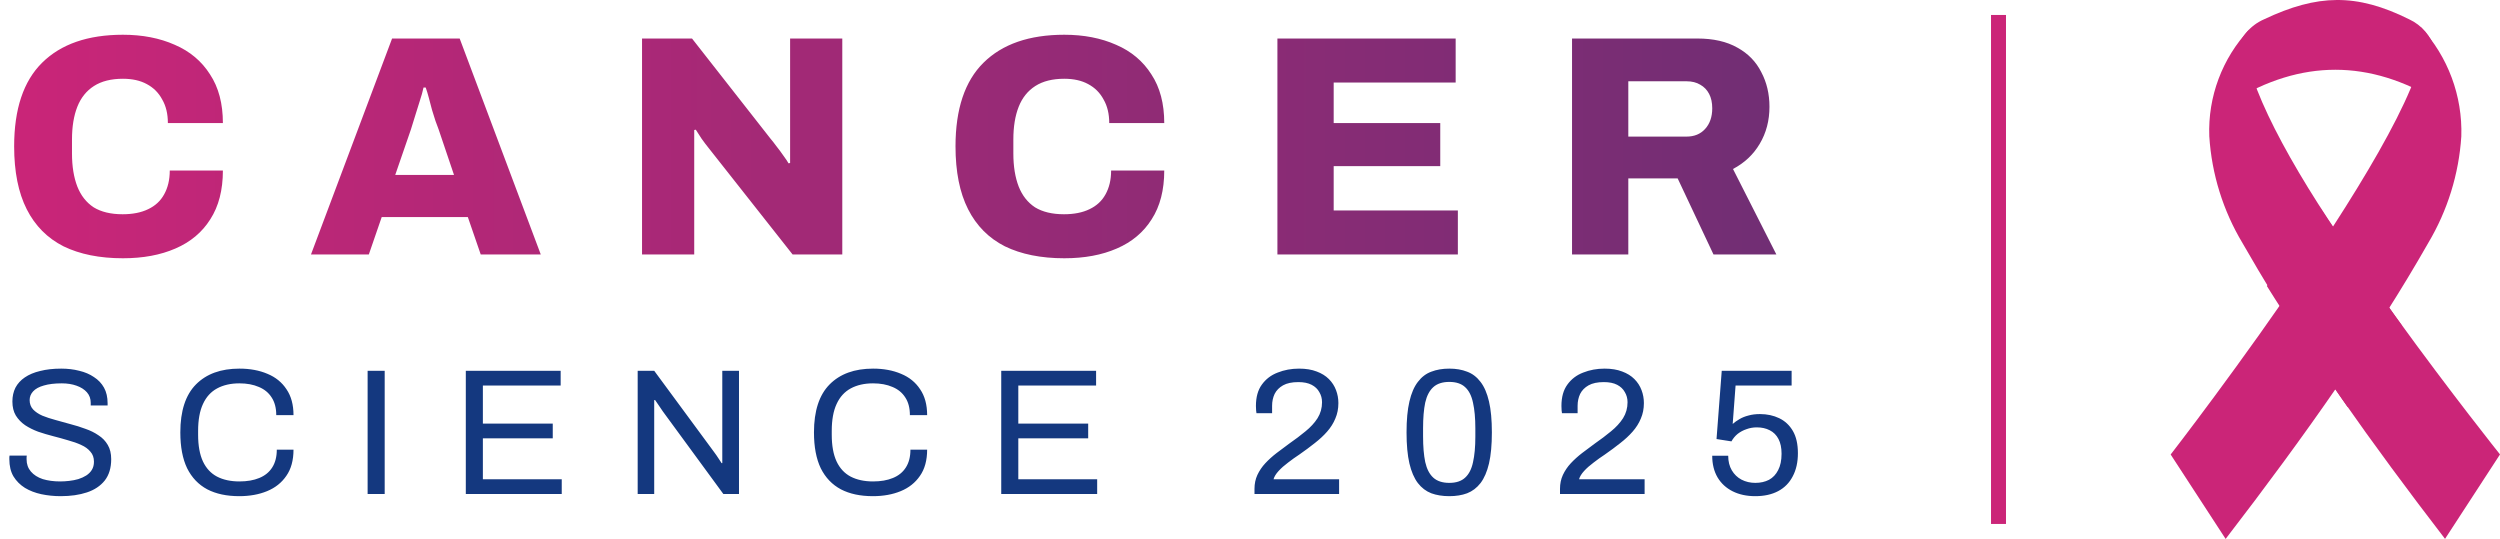
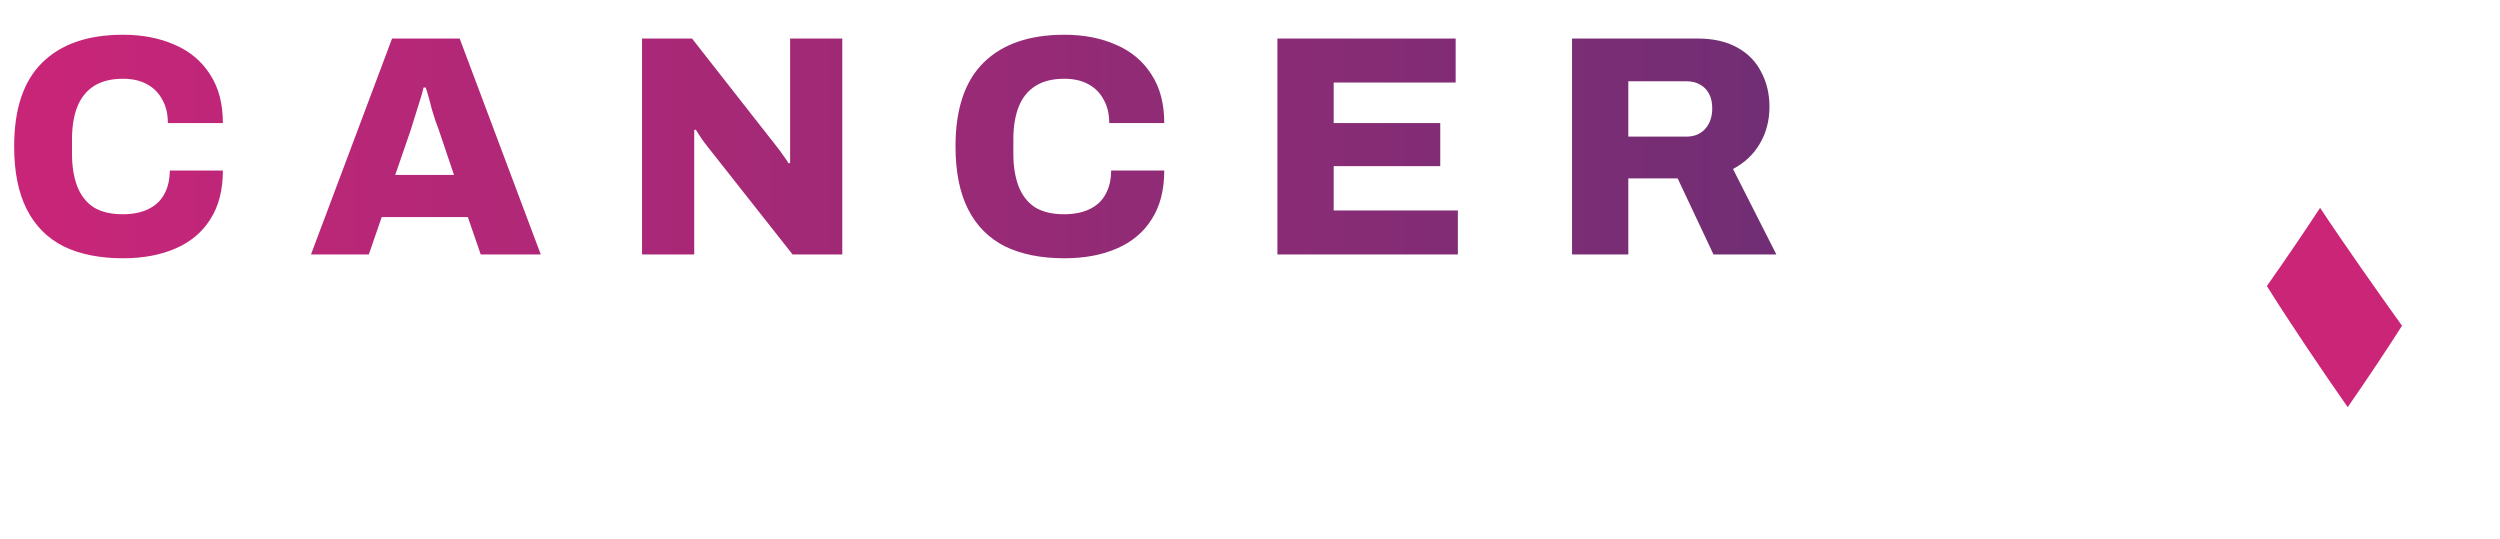
<svg xmlns="http://www.w3.org/2000/svg" width="167" height="36" viewBox="0 0 167 36" fill="none">
-   <path d="M160.934 1.29C157.404 -0.466 154.799 -0.392 151.254 1.283C150.29 1.698 149.587 2.552 149.367 3.576C149.245 4.268 149.175 5.951 149.116 6.778C153.706 3.954 158.296 3.954 162.888 6.778C162.913 5.614 162.833 4.449 162.65 3.299C162.399 2.412 161.772 1.679 160.934 1.29Z" fill="#CB2578" />
-   <path d="M167 30.355L163.328 35.996C160.875 32.807 158.554 29.669 156.424 26.619C154.808 24.319 153.325 22.057 151.959 19.858C151.195 18.638 150.475 17.418 149.799 16.236C148.5 14.071 147.74 11.626 147.581 9.107C147.48 6.466 148.442 3.895 150.253 1.966C149.241 3.656 151.812 9.018 155.513 14.635C156.968 16.847 158.552 19.098 160.052 21.18C163.739 26.276 167 30.355 167 30.355Z" fill="#CB2578" />
  <path d="M160.455 21.759C159.353 23.486 158.144 25.299 156.827 27.198C155.211 24.898 152.794 21.306 151.428 19.107C152.66 17.354 153.866 15.587 154.983 13.883C156.436 16.095 158.957 19.675 160.455 21.759Z" fill="#CB2578" />
-   <path d="M148.672 36C154.02 29.053 158.703 22.39 162.204 16.233C163.496 14.067 164.254 11.625 164.416 9.11C164.504 6.408 163.524 3.78 161.688 1.792C164.076 5.763 145 30.361 145 30.361L148.672 36Z" fill="#CB2578" />
-   <path d="M4.056 33.144C3.608 33.144 3.176 33.1 2.76 33.012C2.352 32.924 1.988 32.784 1.668 32.592C1.348 32.392 1.092 32.136 0.9 31.824C0.716 31.512 0.624 31.128 0.624 30.672C0.624 30.632 0.624 30.592 0.624 30.552C0.632 30.512 0.636 30.472 0.636 30.432H1.788C1.788 30.456 1.784 30.496 1.776 30.552C1.776 30.6 1.776 30.644 1.776 30.684C1.776 31.004 1.872 31.276 2.064 31.5C2.256 31.724 2.52 31.892 2.856 32.004C3.2 32.108 3.588 32.16 4.02 32.16C4.212 32.16 4.412 32.148 4.62 32.124C4.836 32.1 5.04 32.06 5.232 32.004C5.432 31.94 5.608 31.86 5.76 31.764C5.92 31.66 6.044 31.536 6.132 31.392C6.228 31.24 6.276 31.056 6.276 30.84C6.276 30.568 6.196 30.344 6.036 30.168C5.884 29.984 5.68 29.836 5.424 29.724C5.168 29.604 4.876 29.5 4.548 29.412C4.228 29.316 3.896 29.224 3.552 29.136C3.208 29.048 2.872 28.948 2.544 28.836C2.224 28.716 1.936 28.572 1.68 28.404C1.424 28.228 1.216 28.012 1.056 27.756C0.904 27.5 0.828 27.188 0.828 26.82C0.828 26.476 0.896 26.168 1.032 25.896C1.176 25.624 1.384 25.396 1.656 25.212C1.936 25.02 2.28 24.876 2.688 24.78C3.096 24.676 3.564 24.624 4.092 24.624C4.524 24.624 4.924 24.672 5.292 24.768C5.668 24.856 5.996 24.996 6.276 25.188C6.564 25.372 6.788 25.608 6.948 25.896C7.108 26.184 7.188 26.532 7.188 26.94V27.084H6.06V26.904C6.06 26.632 5.976 26.4 5.808 26.208C5.64 26.016 5.408 25.868 5.112 25.764C4.824 25.66 4.496 25.608 4.128 25.608C3.648 25.608 3.248 25.656 2.928 25.752C2.608 25.84 2.368 25.972 2.208 26.148C2.056 26.316 1.98 26.508 1.98 26.724C1.98 26.972 2.056 27.18 2.208 27.348C2.368 27.516 2.576 27.656 2.832 27.768C3.088 27.872 3.38 27.968 3.708 28.056C4.036 28.144 4.368 28.236 4.704 28.332C5.048 28.42 5.38 28.524 5.7 28.644C6.028 28.756 6.32 28.9 6.576 29.076C6.84 29.244 7.048 29.46 7.2 29.724C7.352 29.98 7.428 30.296 7.428 30.672C7.428 31.256 7.284 31.732 6.996 32.1C6.708 32.46 6.312 32.724 5.808 32.892C5.304 33.06 4.72 33.144 4.056 33.144ZM15.982 33.144C15.142 33.144 14.43 32.992 13.846 32.688C13.262 32.376 12.814 31.908 12.502 31.284C12.198 30.652 12.046 29.852 12.046 28.884C12.046 27.452 12.394 26.384 13.09 25.68C13.786 24.976 14.754 24.624 15.994 24.624C16.698 24.624 17.322 24.74 17.866 24.972C18.41 25.196 18.834 25.54 19.138 26.004C19.45 26.46 19.606 27.036 19.606 27.732H18.454C18.454 27.252 18.35 26.856 18.142 26.544C17.942 26.232 17.658 26 17.29 25.848C16.922 25.688 16.49 25.608 15.994 25.608C15.418 25.608 14.922 25.72 14.506 25.944C14.09 26.168 13.774 26.516 13.558 26.988C13.342 27.452 13.234 28.052 13.234 28.788V29.04C13.234 29.768 13.342 30.364 13.558 30.828C13.774 31.284 14.086 31.62 14.494 31.836C14.91 32.052 15.41 32.16 15.994 32.16C16.506 32.16 16.946 32.084 17.314 31.932C17.69 31.78 17.978 31.548 18.178 31.236C18.386 30.916 18.49 30.516 18.49 30.036H19.606C19.606 30.748 19.446 31.332 19.126 31.788C18.814 32.244 18.386 32.584 17.842 32.808C17.298 33.032 16.678 33.144 15.982 33.144ZM24.557 33V24.768H25.697V33H24.557ZM31.116 33V24.768H37.452V25.752H32.256V28.296H36.924V29.28H32.256V32.016H37.524V33H31.116ZM42.597 33V24.768H43.701L47.697 30.192C47.737 30.24 47.789 30.312 47.853 30.408C47.917 30.504 47.981 30.6 48.045 30.696C48.109 30.784 48.161 30.864 48.201 30.936H48.249C48.249 30.808 48.249 30.684 48.249 30.564C48.249 30.436 48.249 30.312 48.249 30.192V24.768H49.365V33H48.321L44.277 27.48C44.221 27.392 44.137 27.268 44.025 27.108C43.921 26.948 43.833 26.82 43.761 26.724H43.701C43.701 26.852 43.701 26.98 43.701 27.108C43.701 27.228 43.701 27.352 43.701 27.48V33H42.597ZM58.309 33.144C57.469 33.144 56.757 32.992 56.173 32.688C55.589 32.376 55.141 31.908 54.829 31.284C54.525 30.652 54.373 29.852 54.373 28.884C54.373 27.452 54.721 26.384 55.417 25.68C56.113 24.976 57.081 24.624 58.321 24.624C59.025 24.624 59.649 24.74 60.193 24.972C60.737 25.196 61.161 25.54 61.465 26.004C61.777 26.46 61.933 27.036 61.933 27.732H60.781C60.781 27.252 60.677 26.856 60.469 26.544C60.269 26.232 59.985 26 59.617 25.848C59.249 25.688 58.817 25.608 58.321 25.608C57.745 25.608 57.249 25.72 56.833 25.944C56.417 26.168 56.101 26.516 55.885 26.988C55.669 27.452 55.561 28.052 55.561 28.788V29.04C55.561 29.768 55.669 30.364 55.885 30.828C56.101 31.284 56.413 31.62 56.821 31.836C57.237 32.052 57.737 32.16 58.321 32.16C58.833 32.16 59.273 32.084 59.641 31.932C60.017 31.78 60.305 31.548 60.505 31.236C60.713 30.916 60.817 30.516 60.817 30.036H61.933C61.933 30.748 61.773 31.332 61.453 31.788C61.141 32.244 60.713 32.584 60.169 32.808C59.625 33.032 59.005 33.144 58.309 33.144ZM66.883 33V24.768H73.219V25.752H68.023V28.296H72.691V29.28H68.023V32.016H73.291V33H66.883ZM83.8 33V32.652C83.8 32.316 83.864 32.008 83.992 31.728C84.128 31.44 84.304 31.18 84.52 30.948C84.744 30.708 84.996 30.48 85.276 30.264C85.556 30.048 85.84 29.836 86.128 29.628C86.52 29.356 86.88 29.084 87.208 28.812C87.544 28.54 87.812 28.248 88.012 27.936C88.212 27.616 88.312 27.26 88.312 26.868C88.312 26.62 88.252 26.396 88.132 26.196C88.02 25.988 87.848 25.824 87.616 25.704C87.384 25.584 87.088 25.524 86.728 25.524C86.304 25.524 85.964 25.596 85.708 25.74C85.452 25.884 85.264 26.076 85.144 26.316C85.032 26.556 84.976 26.82 84.976 27.108V27.6H83.932C83.924 27.56 83.916 27.5 83.908 27.42C83.9 27.332 83.896 27.232 83.896 27.12C83.896 26.528 84.028 26.052 84.292 25.692C84.556 25.324 84.908 25.056 85.348 24.888C85.788 24.712 86.264 24.624 86.776 24.624C87.232 24.624 87.624 24.688 87.952 24.816C88.28 24.936 88.552 25.104 88.768 25.32C88.984 25.536 89.144 25.784 89.248 26.064C89.352 26.336 89.404 26.624 89.404 26.928C89.404 27.304 89.336 27.648 89.2 27.96C89.072 28.272 88.888 28.564 88.648 28.836C88.416 29.1 88.14 29.356 87.82 29.604C87.508 29.852 87.168 30.104 86.8 30.36C86.544 30.528 86.292 30.708 86.044 30.9C85.796 31.084 85.584 31.272 85.408 31.464C85.232 31.656 85.12 31.84 85.072 32.016H89.452V33H83.8ZM96.813 33.144C96.365 33.144 95.965 33.08 95.613 32.952C95.261 32.816 94.961 32.588 94.713 32.268C94.465 31.94 94.277 31.504 94.149 30.96C94.021 30.408 93.957 29.716 93.957 28.884C93.957 28.052 94.021 27.364 94.149 26.82C94.277 26.268 94.465 25.832 94.713 25.512C94.961 25.184 95.261 24.956 95.613 24.828C95.965 24.692 96.365 24.624 96.813 24.624C97.261 24.624 97.657 24.692 98.001 24.828C98.353 24.956 98.653 25.184 98.901 25.512C99.149 25.832 99.337 26.268 99.465 26.82C99.593 27.364 99.657 28.052 99.657 28.884C99.657 29.716 99.593 30.408 99.465 30.96C99.337 31.504 99.149 31.94 98.901 32.268C98.653 32.588 98.353 32.816 98.001 32.952C97.657 33.08 97.261 33.144 96.813 33.144ZM96.813 32.256C97.269 32.256 97.621 32.14 97.869 31.908C98.125 31.676 98.301 31.332 98.397 30.876C98.501 30.42 98.553 29.852 98.553 29.172V28.62C98.553 27.932 98.501 27.36 98.397 26.904C98.301 26.44 98.125 26.092 97.869 25.86C97.621 25.628 97.269 25.512 96.813 25.512C96.357 25.512 96.001 25.628 95.745 25.86C95.489 26.092 95.309 26.436 95.205 26.892C95.109 27.348 95.061 27.92 95.061 28.608V29.148C95.061 29.828 95.109 30.4 95.205 30.864C95.309 31.328 95.489 31.676 95.745 31.908C96.001 32.14 96.357 32.256 96.813 32.256ZM104.208 33V32.652C104.208 32.316 104.272 32.008 104.4 31.728C104.536 31.44 104.712 31.18 104.928 30.948C105.152 30.708 105.404 30.48 105.684 30.264C105.964 30.048 106.248 29.836 106.536 29.628C106.928 29.356 107.288 29.084 107.616 28.812C107.952 28.54 108.22 28.248 108.42 27.936C108.62 27.616 108.72 27.26 108.72 26.868C108.72 26.62 108.66 26.396 108.54 26.196C108.428 25.988 108.256 25.824 108.024 25.704C107.792 25.584 107.496 25.524 107.136 25.524C106.712 25.524 106.372 25.596 106.116 25.74C105.86 25.884 105.672 26.076 105.552 26.316C105.44 26.556 105.384 26.82 105.384 27.108V27.6H104.34C104.332 27.56 104.324 27.5 104.316 27.42C104.308 27.332 104.304 27.232 104.304 27.12C104.304 26.528 104.436 26.052 104.7 25.692C104.964 25.324 105.316 25.056 105.756 24.888C106.196 24.712 106.672 24.624 107.184 24.624C107.64 24.624 108.032 24.688 108.36 24.816C108.688 24.936 108.96 25.104 109.176 25.32C109.392 25.536 109.552 25.784 109.656 26.064C109.76 26.336 109.812 26.624 109.812 26.928C109.812 27.304 109.744 27.648 109.608 27.96C109.48 28.272 109.296 28.564 109.056 28.836C108.824 29.1 108.548 29.356 108.228 29.604C107.916 29.852 107.576 30.104 107.208 30.36C106.952 30.528 106.7 30.708 106.452 30.9C106.204 31.084 105.992 31.272 105.816 31.464C105.64 31.656 105.528 31.84 105.48 32.016H109.86V33H104.208ZM117.256 33.144C116.68 33.144 116.176 33.036 115.744 32.82C115.312 32.604 114.976 32.296 114.736 31.896C114.496 31.488 114.376 31.004 114.376 30.444H115.444C115.444 30.82 115.524 31.144 115.684 31.416C115.844 31.688 116.06 31.896 116.332 32.04C116.612 32.184 116.92 32.256 117.256 32.256C117.6 32.256 117.904 32.188 118.168 32.052C118.432 31.908 118.636 31.692 118.78 31.404C118.932 31.116 119.008 30.752 119.008 30.312C119.008 29.912 118.94 29.584 118.804 29.328C118.668 29.064 118.472 28.868 118.216 28.74C117.968 28.612 117.68 28.548 117.352 28.548C117.112 28.548 116.884 28.588 116.668 28.668C116.452 28.74 116.256 28.844 116.08 28.98C115.912 29.116 115.772 29.284 115.66 29.484L114.664 29.328L115.012 24.768H119.68V25.752H115.936L115.744 28.32C115.88 28.2 116.032 28.092 116.2 27.996C116.376 27.892 116.576 27.812 116.8 27.756C117.024 27.692 117.28 27.66 117.568 27.66C118.04 27.66 118.468 27.752 118.852 27.936C119.236 28.12 119.54 28.404 119.764 28.788C119.988 29.172 120.1 29.668 120.1 30.276C120.1 30.876 119.984 31.392 119.752 31.824C119.528 32.256 119.204 32.584 118.78 32.808C118.356 33.032 117.848 33.144 117.256 33.144Z" fill="#14387F" />
  <path d="M8.211 17.252C6.657 17.252 5.334 16.986 4.242 16.454C3.164 15.908 2.345 15.082 1.785 13.976C1.225 12.87 0.945 11.47 0.945 9.776C0.945 7.284 1.568 5.422 2.814 4.19C4.074 2.944 5.873 2.321 8.211 2.321C9.513 2.321 10.668 2.545 11.676 2.993C12.684 3.427 13.468 4.085 14.028 4.967C14.602 5.835 14.889 6.92 14.889 8.222H11.214C11.214 7.606 11.088 7.081 10.836 6.647C10.598 6.199 10.255 5.856 9.807 5.618C9.373 5.38 8.841 5.261 8.211 5.261C7.427 5.261 6.783 5.422 6.279 5.744C5.775 6.066 5.404 6.528 5.166 7.13C4.928 7.732 4.809 8.46 4.809 9.314V10.259C4.809 11.113 4.928 11.848 5.166 12.464C5.404 13.066 5.768 13.528 6.258 13.85C6.762 14.158 7.406 14.312 8.19 14.312C8.862 14.312 9.429 14.2 9.891 13.976C10.367 13.752 10.724 13.423 10.962 12.989C11.214 12.541 11.34 12.009 11.34 11.393H14.889C14.889 12.695 14.609 13.78 14.049 14.648C13.503 15.516 12.726 16.167 11.718 16.601C10.724 17.035 9.555 17.252 8.211 17.252ZM20.773 17L26.191 2.573H30.706L36.124 17H32.113L31.252 14.501H25.498L24.637 17H20.773ZM26.401 11.687H30.328L29.299 8.642C29.243 8.488 29.173 8.299 29.089 8.075C29.019 7.837 28.942 7.592 28.858 7.34C28.788 7.074 28.718 6.808 28.648 6.542C28.578 6.276 28.508 6.045 28.438 5.849H28.291C28.235 6.115 28.151 6.416 28.039 6.752C27.941 7.088 27.836 7.424 27.724 7.76C27.626 8.096 27.535 8.39 27.451 8.642L26.401 11.687ZM42.888 17V2.573H46.227L51.477 9.272C51.575 9.384 51.701 9.545 51.855 9.755C52.023 9.965 52.184 10.182 52.338 10.406C52.492 10.616 52.604 10.784 52.674 10.91L52.779 10.889C52.779 10.581 52.779 10.287 52.779 10.007C52.779 9.713 52.779 9.468 52.779 9.272V2.573H56.265V17H52.947L47.382 9.944C47.2 9.72 47.025 9.489 46.857 9.251C46.703 9.013 46.577 8.817 46.479 8.663L46.374 8.684C46.374 8.908 46.374 9.139 46.374 9.377C46.374 9.601 46.374 9.79 46.374 9.944V17H42.888ZM71.094 17.252C69.54 17.252 68.217 16.986 67.125 16.454C66.047 15.908 65.228 15.082 64.668 13.976C64.108 12.87 63.828 11.47 63.828 9.776C63.828 7.284 64.451 5.422 65.697 4.19C66.957 2.944 68.756 2.321 71.094 2.321C72.396 2.321 73.551 2.545 74.559 2.993C75.567 3.427 76.351 4.085 76.911 4.967C77.485 5.835 77.772 6.92 77.772 8.222H74.097C74.097 7.606 73.971 7.081 73.719 6.647C73.481 6.199 73.138 5.856 72.69 5.618C72.256 5.38 71.724 5.261 71.094 5.261C70.31 5.261 69.666 5.422 69.162 5.744C68.658 6.066 68.287 6.528 68.049 7.13C67.811 7.732 67.692 8.46 67.692 9.314V10.259C67.692 11.113 67.811 11.848 68.049 12.464C68.287 13.066 68.651 13.528 69.141 13.85C69.645 14.158 70.289 14.312 71.073 14.312C71.745 14.312 72.312 14.2 72.774 13.976C73.25 13.752 73.607 13.423 73.845 12.989C74.097 12.541 74.223 12.009 74.223 11.393H77.772C77.772 12.695 77.492 13.78 76.932 14.648C76.386 15.516 75.609 16.167 74.601 16.601C73.607 17.035 72.438 17.252 71.094 17.252ZM85.331 17V2.573H97.238V5.513H89.09V8.222H96.209V11.099H89.09V14.06H97.385V17H85.331ZM105.012 17V2.573H113.391C114.455 2.573 115.344 2.776 116.058 3.182C116.772 3.574 117.304 4.12 117.654 4.82C118.018 5.506 118.2 6.276 118.2 7.13C118.2 8.054 117.983 8.88 117.549 9.608C117.129 10.322 116.534 10.882 115.764 11.288L118.662 17H114.462L112.068 11.918H108.771V17H105.012ZM108.771 9.125H112.656C113.174 9.125 113.587 8.957 113.895 8.621C114.217 8.271 114.378 7.809 114.378 7.235C114.378 6.857 114.308 6.535 114.168 6.269C114.028 6.003 113.832 5.8 113.58 5.66C113.328 5.506 113.02 5.429 112.656 5.429H108.771V9.125Z" fill="url(#paint0_linear_36_554)" />
-   <line x1="133.5" y1="1" x2="133.5" y2="35" stroke="#CB2578" />
  <defs>
    <linearGradient id="paint0_linear_36_554" x1="-0.836" y1="10.24" x2="120.968" y2="10.24" gradientUnits="userSpaceOnUse">
      <stop stop-color="#CB2578" />
      <stop offset="1" stop-color="#6F2E74" />
    </linearGradient>
  </defs>
</svg>